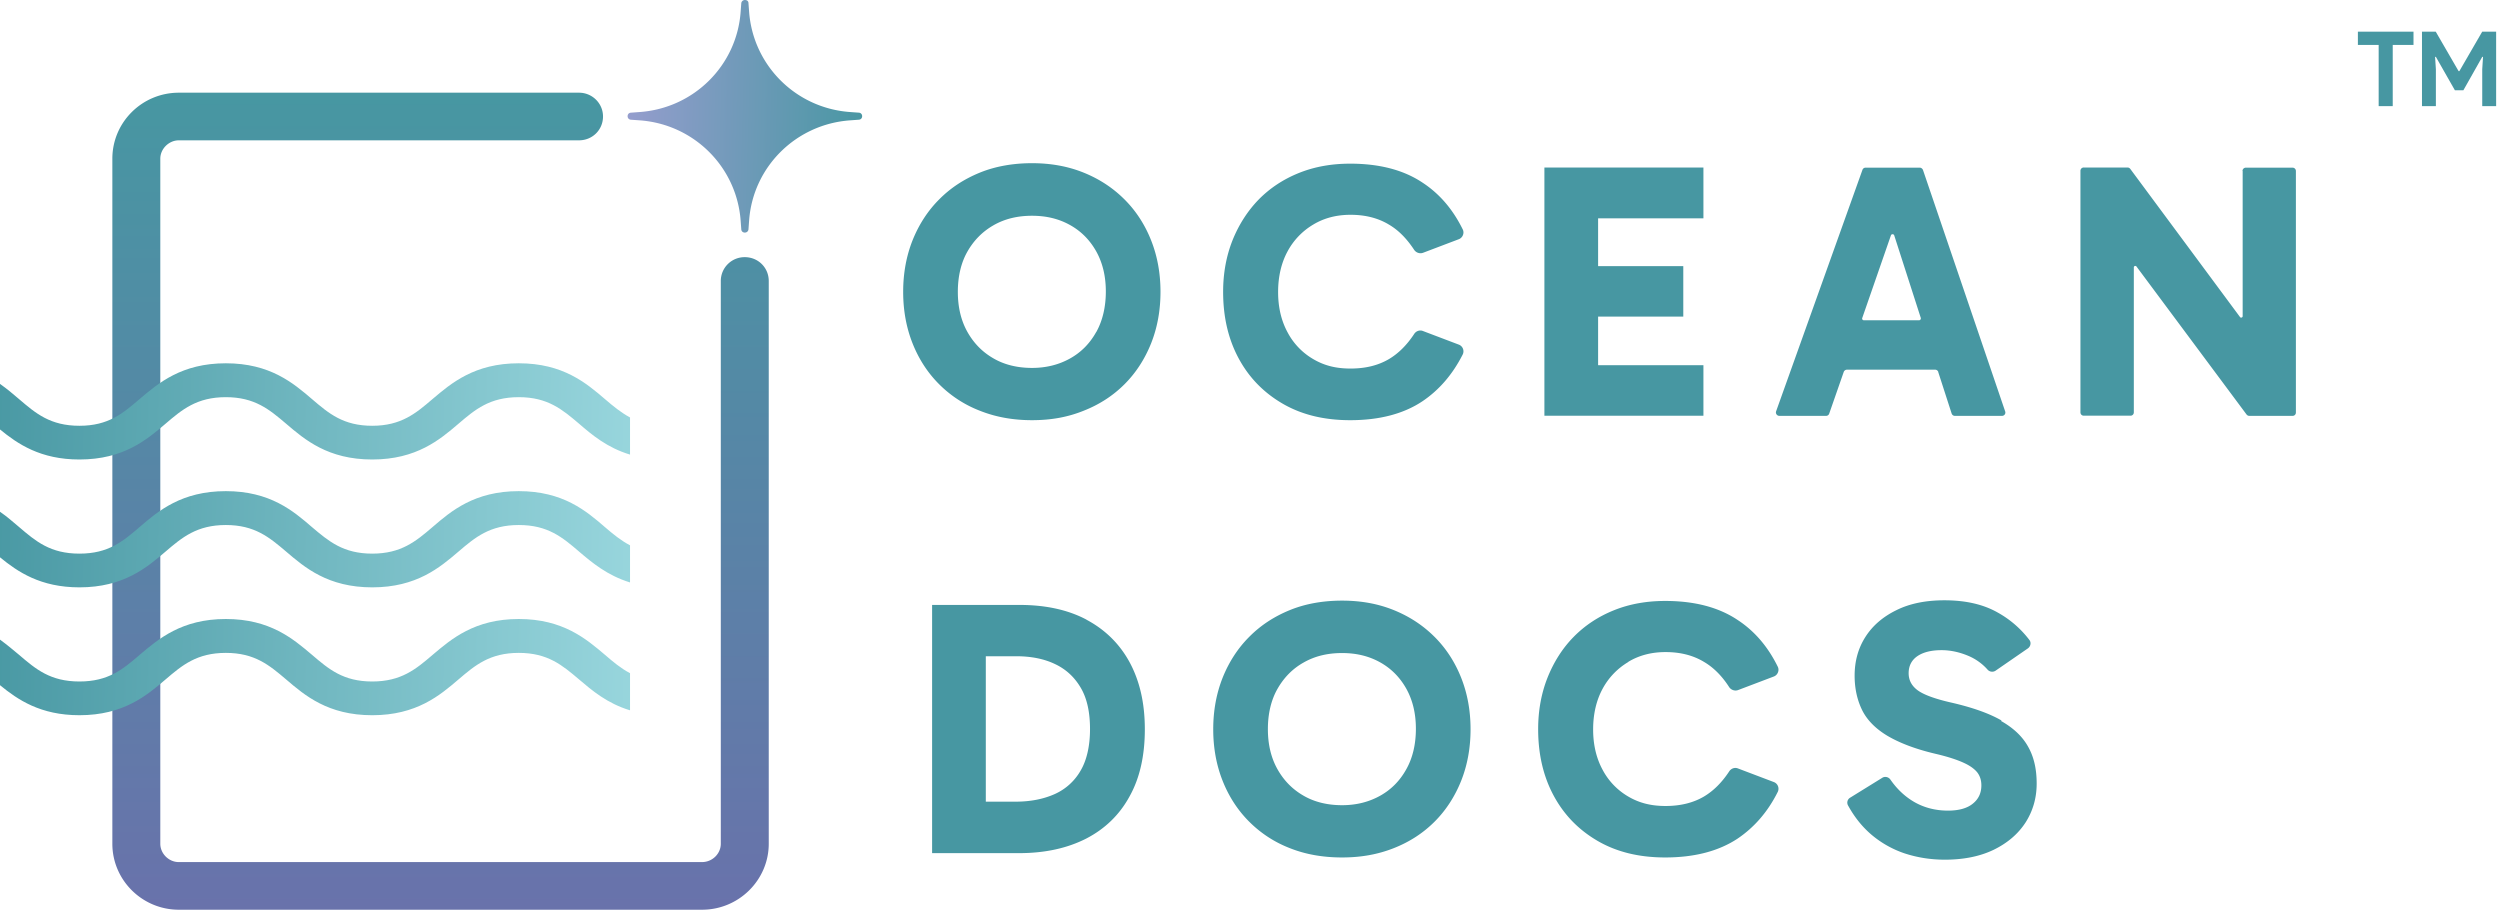
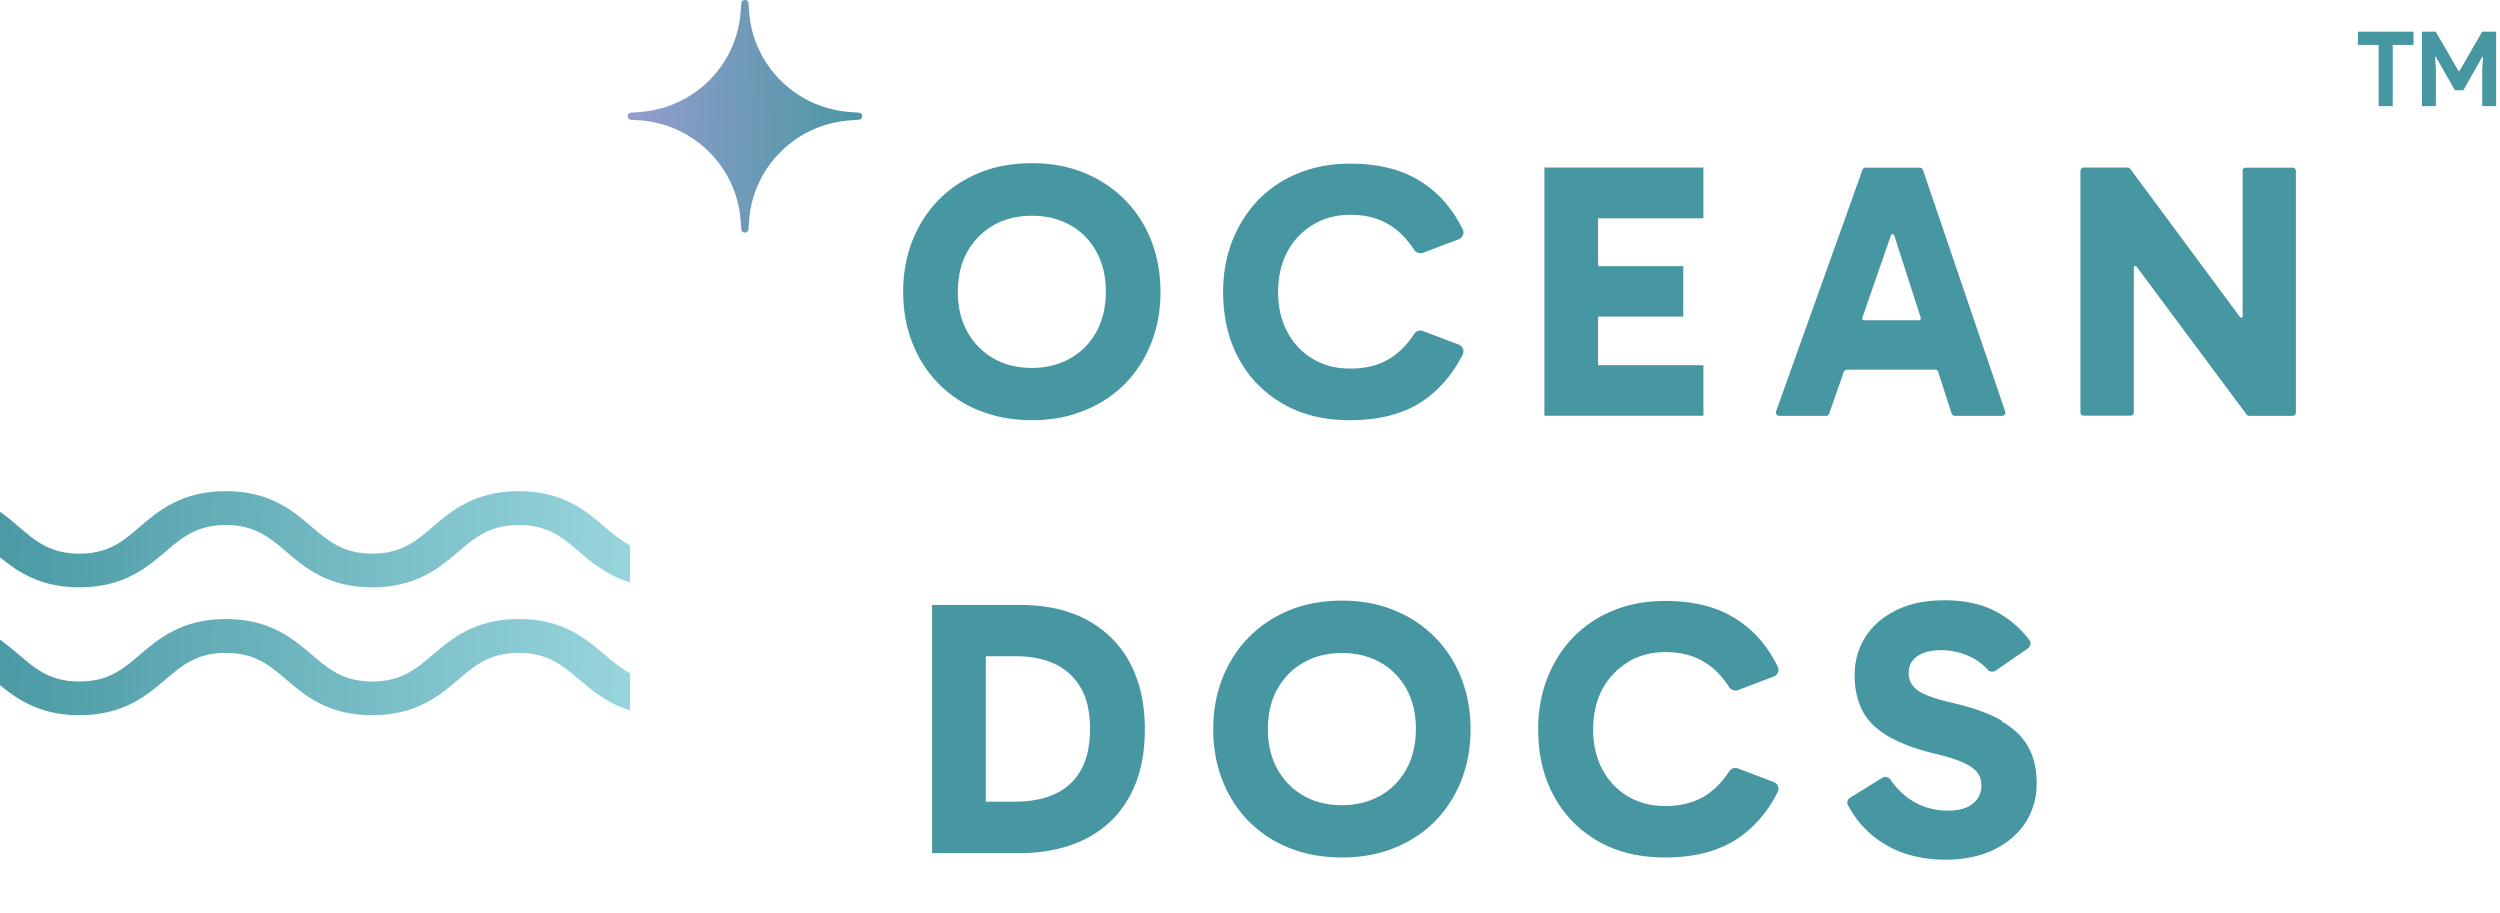
<svg xmlns="http://www.w3.org/2000/svg" width="334" height="122" fill="none">
  <path fill-rule="evenodd" clip-rule="evenodd" d="m99.035.427-.086 1.153c-.512 7.175-6.256 12.876-13.495 13.388l-1.174.086c-.576.042-.576.896 0 .94l1.174.084c7.239.513 12.962 6.214 13.495 13.389l.086 1.174c.042.577.897.577.96 0l.086-1.174c.512-7.175 6.256-12.876 13.495-13.389l1.174-.085c.577-.043.577-.897 0-.94l-1.174-.085c-7.239-.512-12.961-6.213-13.495-13.388L99.996.427c0-.299-.235-.427-.47-.427a.483.483 0 0 0-.491.427z" fill="url(#a)" />
  <path fill-rule="evenodd" clip-rule="evenodd" d="M146.458 44.35c-.854 1.536-2.007 2.71-3.502 3.544-1.495.832-3.181 1.26-5.082 1.26-1.9 0-3.651-.406-5.124-1.26-1.495-.854-2.648-2.029-3.502-3.545-.854-1.516-1.281-3.31-1.281-5.36 0-2.05.427-3.886 1.281-5.38.854-1.495 2.007-2.67 3.502-3.523 1.494-.854 3.203-1.26 5.124-1.26 1.922 0 3.587.405 5.082 1.238 1.495.833 2.648 2.007 3.502 3.523.854 1.538 1.281 3.31 1.281 5.36 0 2.05-.427 3.886-1.281 5.423v-.02zm3.779-17.702c-1.537-1.538-3.352-2.733-5.466-3.587-2.114-.855-4.42-1.26-6.897-1.26-2.477 0-4.868.405-6.961 1.26-2.092.854-3.907 2.028-5.445 3.587-1.537 1.537-2.711 3.373-3.544 5.445-.833 2.092-1.26 4.398-1.26 6.897 0 2.498.427 4.804 1.26 6.896.833 2.093 2.007 3.908 3.544 5.445a15.62 15.62 0 0 0 5.445 3.545c2.093.833 4.399 1.26 6.961 1.26 2.563 0 4.783-.406 6.897-1.26 2.114-.833 3.929-2.007 5.466-3.545 1.538-1.537 2.712-3.373 3.545-5.445.833-2.092 1.26-4.398 1.26-6.896 0-2.499-.427-4.805-1.26-6.897-.833-2.093-2.007-3.908-3.545-5.445zM171.375 53.937c2.541 1.473 5.53 2.2 9.01 2.2 3.929 0 7.154-.855 9.673-2.542 2.242-1.516 4.014-3.587 5.36-6.235a.957.957 0 0 0-.534-1.324l-4.783-1.815c-.427-.17-.918 0-1.174.406-.983 1.495-2.114 2.605-3.374 3.352-1.452.855-3.16 1.26-5.125 1.26-1.964 0-3.523-.405-4.975-1.26a8.98 8.98 0 0 1-3.438-3.587c-.833-1.537-1.26-3.33-1.26-5.38s.427-3.887 1.26-5.424A9.263 9.263 0 0 1 175.453 30c1.452-.876 3.118-1.303 4.975-1.303 1.965 0 3.673.427 5.125 1.303 1.281.747 2.391 1.879 3.374 3.373.256.385.747.555 1.174.406l4.783-1.815c.534-.192.79-.833.534-1.324-1.303-2.648-3.075-4.74-5.36-6.235-2.519-1.687-5.744-2.54-9.673-2.54-2.476 0-4.761.405-6.832 1.238-2.072.832-3.865 2.007-5.381 3.544-1.495 1.538-2.669 3.374-3.502 5.445-.833 2.093-1.26 4.399-1.26 6.897 0 3.352.683 6.299 2.071 8.883 1.388 2.583 3.353 4.59 5.894 6.064zM227.578 48.792h-14.071v-6.491h11.38v-6.748h-11.38V29.17h14.071v-6.79h-21.246v33.16h21.246v-6.747zM253.071 31.453l3.545 11.018c.042.15-.065.32-.235.32h-7.367a.23.23 0 0 1-.214-.32l3.823-11.018c.064-.214.384-.214.448 0zm5.872 18.235 1.794 5.552c.064.192.234.32.427.32h6.299c.32 0 .533-.299.427-.598L256.914 22.72c-.064-.171-.234-.32-.427-.32h-7.238a.436.436 0 0 0-.427.298l-11.531 32.243a.46.46 0 0 0 .428.619h6.234a.437.437 0 0 0 .428-.299l1.943-5.573a.463.463 0 0 1 .427-.299h11.786c.192 0 .363.128.427.32v-.021h-.021zM299.62 22.849v19.388c0 .192-.256.277-.363.107L284.609 22.57a.474.474 0 0 0-.363-.192h-5.85a.438.438 0 0 0-.449.448v32.264c0 .256.192.448.449.448h6.235a.438.438 0 0 0 .448-.448V35.724c0-.192.256-.277.363-.106l14.691 19.75a.474.474 0 0 0 .363.193h5.786a.438.438 0 0 0 .449-.449V22.85a.438.438 0 0 0-.449-.449h-6.235a.438.438 0 0 0-.448.449h.021zM144.366 102.961a7.508 7.508 0 0 1-3.481 3.139c-1.494.662-3.224 1.003-5.21 1.003h-3.971v-19.43h4.035c2.008 0 3.737.341 5.21 1.046 1.495.705 2.627 1.772 3.46 3.203.832 1.43 1.217 3.267 1.217 5.487 0 2.221-.427 4.143-1.26 5.552zm.79-20.178c-2.498-1.324-5.488-1.965-8.947-1.965h-11.68v33.161h11.616c3.481 0 6.449-.662 8.968-1.943 2.52-1.303 4.463-3.182 5.808-5.659 1.367-2.455 2.029-5.444 2.029-8.946s-.684-6.449-2.029-8.947c-1.345-2.477-3.288-4.377-5.786-5.701h.021zM187.882 102.77c-.854 1.538-2.007 2.712-3.502 3.545-1.495.832-3.182 1.259-5.082 1.259s-3.651-.405-5.125-1.259c-1.494-.854-2.647-2.029-3.501-3.545-.854-1.516-1.282-3.31-1.282-5.36 0-2.05.428-3.885 1.282-5.38.854-1.495 2.007-2.69 3.501-3.523 1.495-.855 3.203-1.26 5.125-1.26 1.922 0 3.587.406 5.082 1.238 1.495.833 2.648 2.007 3.502 3.523.854 1.538 1.281 3.31 1.281 5.36 0 2.05-.427 3.886-1.281 5.402zm3.779-17.68c-1.537-1.537-3.352-2.733-5.466-3.587-2.114-.854-4.399-1.26-6.897-1.26s-4.868.406-6.961 1.26c-2.092.854-3.907 2.028-5.445 3.587-1.537 1.538-2.712 3.374-3.544 5.445-.833 2.093-1.26 4.399-1.26 6.897s.427 4.804 1.26 6.897c.832 2.092 2.007 3.907 3.544 5.445a15.62 15.62 0 0 0 5.445 3.544c2.093.833 4.42 1.239 6.961 1.239 2.541 0 4.783-.406 6.897-1.239 2.114-.832 3.929-2.007 5.466-3.544 1.538-1.538 2.712-3.374 3.545-5.445.833-2.093 1.26-4.399 1.26-6.897s-.427-4.804-1.26-6.897c-.833-2.092-2.007-3.907-3.545-5.445zM217.541 88.42c1.452-.875 3.117-1.302 4.975-1.302 1.965 0 3.673.427 5.125 1.303 1.281.747 2.413 1.878 3.373 3.373.257.385.748.555 1.175.406l4.783-1.815c.534-.192.79-.833.534-1.324-1.303-2.648-3.075-4.74-5.36-6.235-2.52-1.687-5.744-2.54-9.673-2.54-2.477 0-4.761.405-6.832 1.238-2.072.832-3.865 2.007-5.381 3.544-1.516 1.538-2.669 3.374-3.502 5.445-.833 2.093-1.26 4.399-1.26 6.897 0 3.352.683 6.299 2.071 8.883 1.388 2.583 3.353 4.59 5.894 6.064 2.541 1.473 5.53 2.199 9.01 2.199 3.929 0 7.153-.854 9.673-2.52 2.242-1.516 4.036-3.587 5.36-6.234a.957.957 0 0 0-.534-1.324l-4.783-1.815c-.427-.171-.918 0-1.175.405-.982 1.495-2.114 2.605-3.373 3.353-1.452.854-3.182 1.26-5.125 1.26s-3.523-.406-4.975-1.26a8.984 8.984 0 0 1-3.438-3.587c-.833-1.538-1.26-3.332-1.26-5.381 0-2.05.427-3.886 1.26-5.424a9.264 9.264 0 0 1 3.438-3.587v-.021zM267.401 96.256c-1.666-.96-3.865-1.73-6.619-2.37-2.285-.512-3.822-1.089-4.613-1.687-.79-.597-1.174-1.345-1.174-2.263 0-.96.384-1.73 1.153-2.263.769-.534 1.858-.812 3.246-.812 1.174 0 2.37.257 3.544.748a7.138 7.138 0 0 1 2.605 1.857.819.819 0 0 0 1.047.15l4.334-2.99c.363-.256.47-.768.214-1.11a13.574 13.574 0 0 0-4.228-3.673c-1.943-1.11-4.335-1.644-7.132-1.644-2.477 0-4.633.427-6.427 1.324-1.794.876-3.182 2.071-4.142 3.587-.961 1.516-1.431 3.225-1.431 5.168 0 1.644.32 3.16.961 4.505.64 1.345 1.772 2.52 3.352 3.48 1.602.961 3.737 1.794 6.449 2.435 1.665.384 2.946.811 3.822 1.217.897.406 1.494.875 1.836 1.324.342.469.513 1.025.513 1.687 0 1.003-.363 1.814-1.132 2.434-.748.619-1.858.939-3.331.939-1.687 0-3.246-.405-4.612-1.217-1.175-.704-2.2-1.665-3.075-2.925-.235-.342-.705-.47-1.068-.256l-4.313 2.669a.768.768 0 0 0-.278 1.046c.833 1.516 1.837 2.776 3.011 3.801a13.533 13.533 0 0 0 4.506 2.583c1.686.556 3.48.854 5.423.854 2.52 0 4.698-.448 6.513-1.323 1.836-.897 3.245-2.093 4.249-3.63.982-1.538 1.495-3.267 1.495-5.21s-.363-3.545-1.132-4.912c-.748-1.366-1.965-2.52-3.63-3.459h.021l.043-.064z" fill="#4797A2" />
-   <path fill-rule="evenodd" clip-rule="evenodd" d="M23.892 121.538h69.909c4.911 0 8.904-3.971 8.904-8.818V37.537c0-1.772-1.409-3.181-3.203-3.181a3.18 3.18 0 0 0-3.203 3.181v75.183c0 1.345-1.132 2.455-2.52 2.455H23.892c-1.345 0-2.476-1.131-2.476-2.455V21.202c0-1.323 1.153-2.455 2.476-2.455H77.36c1.794 0 3.203-1.41 3.203-3.182s-1.452-3.181-3.203-3.181H23.892c-4.91 0-8.882 3.95-8.882 8.818v91.518c0 4.868 3.993 8.818 8.882 8.818z" fill="url(#b)" />
-   <path fill-rule="evenodd" clip-rule="evenodd" d="M84.172 60.727v-4.953c-1.217-.662-2.263-1.516-3.352-2.456-2.499-2.135-5.595-4.783-11.51-4.783-5.914 0-9.01 2.648-11.53 4.783-2.22 1.9-4.185 3.566-8.05 3.566-3.865 0-5.808-1.644-8.05-3.566-2.498-2.135-5.594-4.783-11.509-4.783-5.914 0-9.01 2.648-11.53 4.783-2.22 1.9-4.143 3.566-8.029 3.566s-5.829-1.644-8.071-3.566C1.772 52.656.94 51.952 0 51.29v6.085c2.37 1.943 5.402 4.014 10.612 4.014 5.894 0 9.011-2.647 11.51-4.783 2.22-1.9 4.184-3.544 8.05-3.544 3.864 0 5.807 1.644 8.05 3.544 2.497 2.136 5.593 4.783 11.508 4.783 5.915 0 9.032-2.647 11.53-4.783 2.221-1.9 4.186-3.544 8.05-3.544 3.865 0 5.808 1.644 8.05 3.544 1.73 1.495 3.758 3.203 6.79 4.121h.022z" fill="url(#c)" />
  <path fill-rule="evenodd" clip-rule="evenodd" d="M84.172 77.81v-4.954c-1.217-.64-2.263-1.495-3.352-2.434-2.499-2.157-5.595-4.805-11.51-4.805-5.914 0-9.032 2.648-11.53 4.804-2.22 1.9-4.185 3.545-8.05 3.545-3.865 0-5.808-1.644-8.05-3.544-2.498-2.157-5.594-4.805-11.509-4.805-5.914 0-9.032 2.648-11.53 4.804-2.22 1.9-4.143 3.545-8.029 3.545s-5.829-1.644-8.05-3.544C1.772 69.76.961 69.033 0 68.371v6.085c2.37 1.943 5.402 4.015 10.612 4.015 5.894 0 9.011-2.648 11.51-4.783 2.22-1.9 4.184-3.545 8.05-3.545 3.864 0 5.807 1.644 8.05 3.544 2.497 2.136 5.593 4.784 11.508 4.784 5.915 0 9.032-2.648 11.53-4.783 2.221-1.9 4.186-3.545 8.05-3.545 3.865 0 5.808 1.623 8.05 3.544 1.73 1.474 3.758 3.182 6.79 4.121h.022z" fill="url(#d)" />
  <path fill-rule="evenodd" clip-rule="evenodd" d="M84.172 94.892v-4.954c-1.217-.64-2.263-1.516-3.352-2.456-2.499-2.114-5.595-4.783-11.51-4.783-5.914 0-9.01 2.67-11.53 4.805-2.22 1.9-4.185 3.544-8.05 3.544-3.865 0-5.808-1.644-8.05-3.566-2.498-2.114-5.594-4.783-11.509-4.783-5.914 0-9.01 2.67-11.53 4.805-2.22 1.9-4.143 3.544-8.029 3.544s-5.829-1.644-8.071-3.566C1.772 86.842.94 86.137 0 85.454v6.085c2.37 1.943 5.402 4.014 10.612 4.014 5.894 0 9.011-2.647 11.51-4.782 2.22-1.9 4.184-3.545 8.05-3.545 3.864 0 5.807 1.644 8.05 3.544 2.497 2.136 5.593 4.784 11.508 4.784 5.915 0 9.032-2.648 11.53-4.784 2.221-1.9 4.186-3.544 8.05-3.544 3.865 0 5.808 1.644 8.05 3.544 1.73 1.474 3.758 3.203 6.79 4.122h.022z" fill="url(#e)" />
  <path fill-rule="evenodd" clip-rule="evenodd" d="M317.79 14.177V5.999h-2.776V4.227h7.43v1.772h-2.775v8.178h-1.879zm5.765-9.95h1.857l3.054 5.274h.107l3.053-5.274h1.858v9.95h-1.858V9.266l.107-1.666h-.107l-2.52 4.463h-1.131L325.434 7.6h-.107l.107 1.666v4.91h-1.858v-9.95h-.021z" fill="#4797A2" />
  <defs>
    <linearGradient id="a" x1="116.01" y1="16.014" x2="83.17" y2="15.075" gradientUnits="userSpaceOnUse">
      <stop stop-color="#4797A2" />
      <stop offset="1" stop-color="#969DCE" />
    </linearGradient>
    <linearGradient id="b" x1="58.868" y1="12.384" x2="58.868" y2="121.538" gradientUnits="userSpaceOnUse">
      <stop stop-color="#4797A2" />
      <stop offset="1" stop-color="#6972AB" />
    </linearGradient>
    <linearGradient id="c" x1="88.208" y1="56.521" x2="-3.523" y2="53.553" gradientUnits="userSpaceOnUse">
      <stop stop-color="#9BD8DF" />
      <stop offset="1" stop-color="#4797A2" />
    </linearGradient>
    <linearGradient id="d" x1="88.208" y1="73.624" x2="-3.523" y2="70.635" gradientUnits="userSpaceOnUse">
      <stop stop-color="#9BD8DF" />
      <stop offset="1" stop-color="#4797A2" />
    </linearGradient>
    <linearGradient id="e" x1="88.208" y1="90.706" x2="-3.523" y2="87.738" gradientUnits="userSpaceOnUse">
      <stop stop-color="#9BD8DF" />
      <stop offset="1" stop-color="#4797A2" />
    </linearGradient>
  </defs>
</svg>